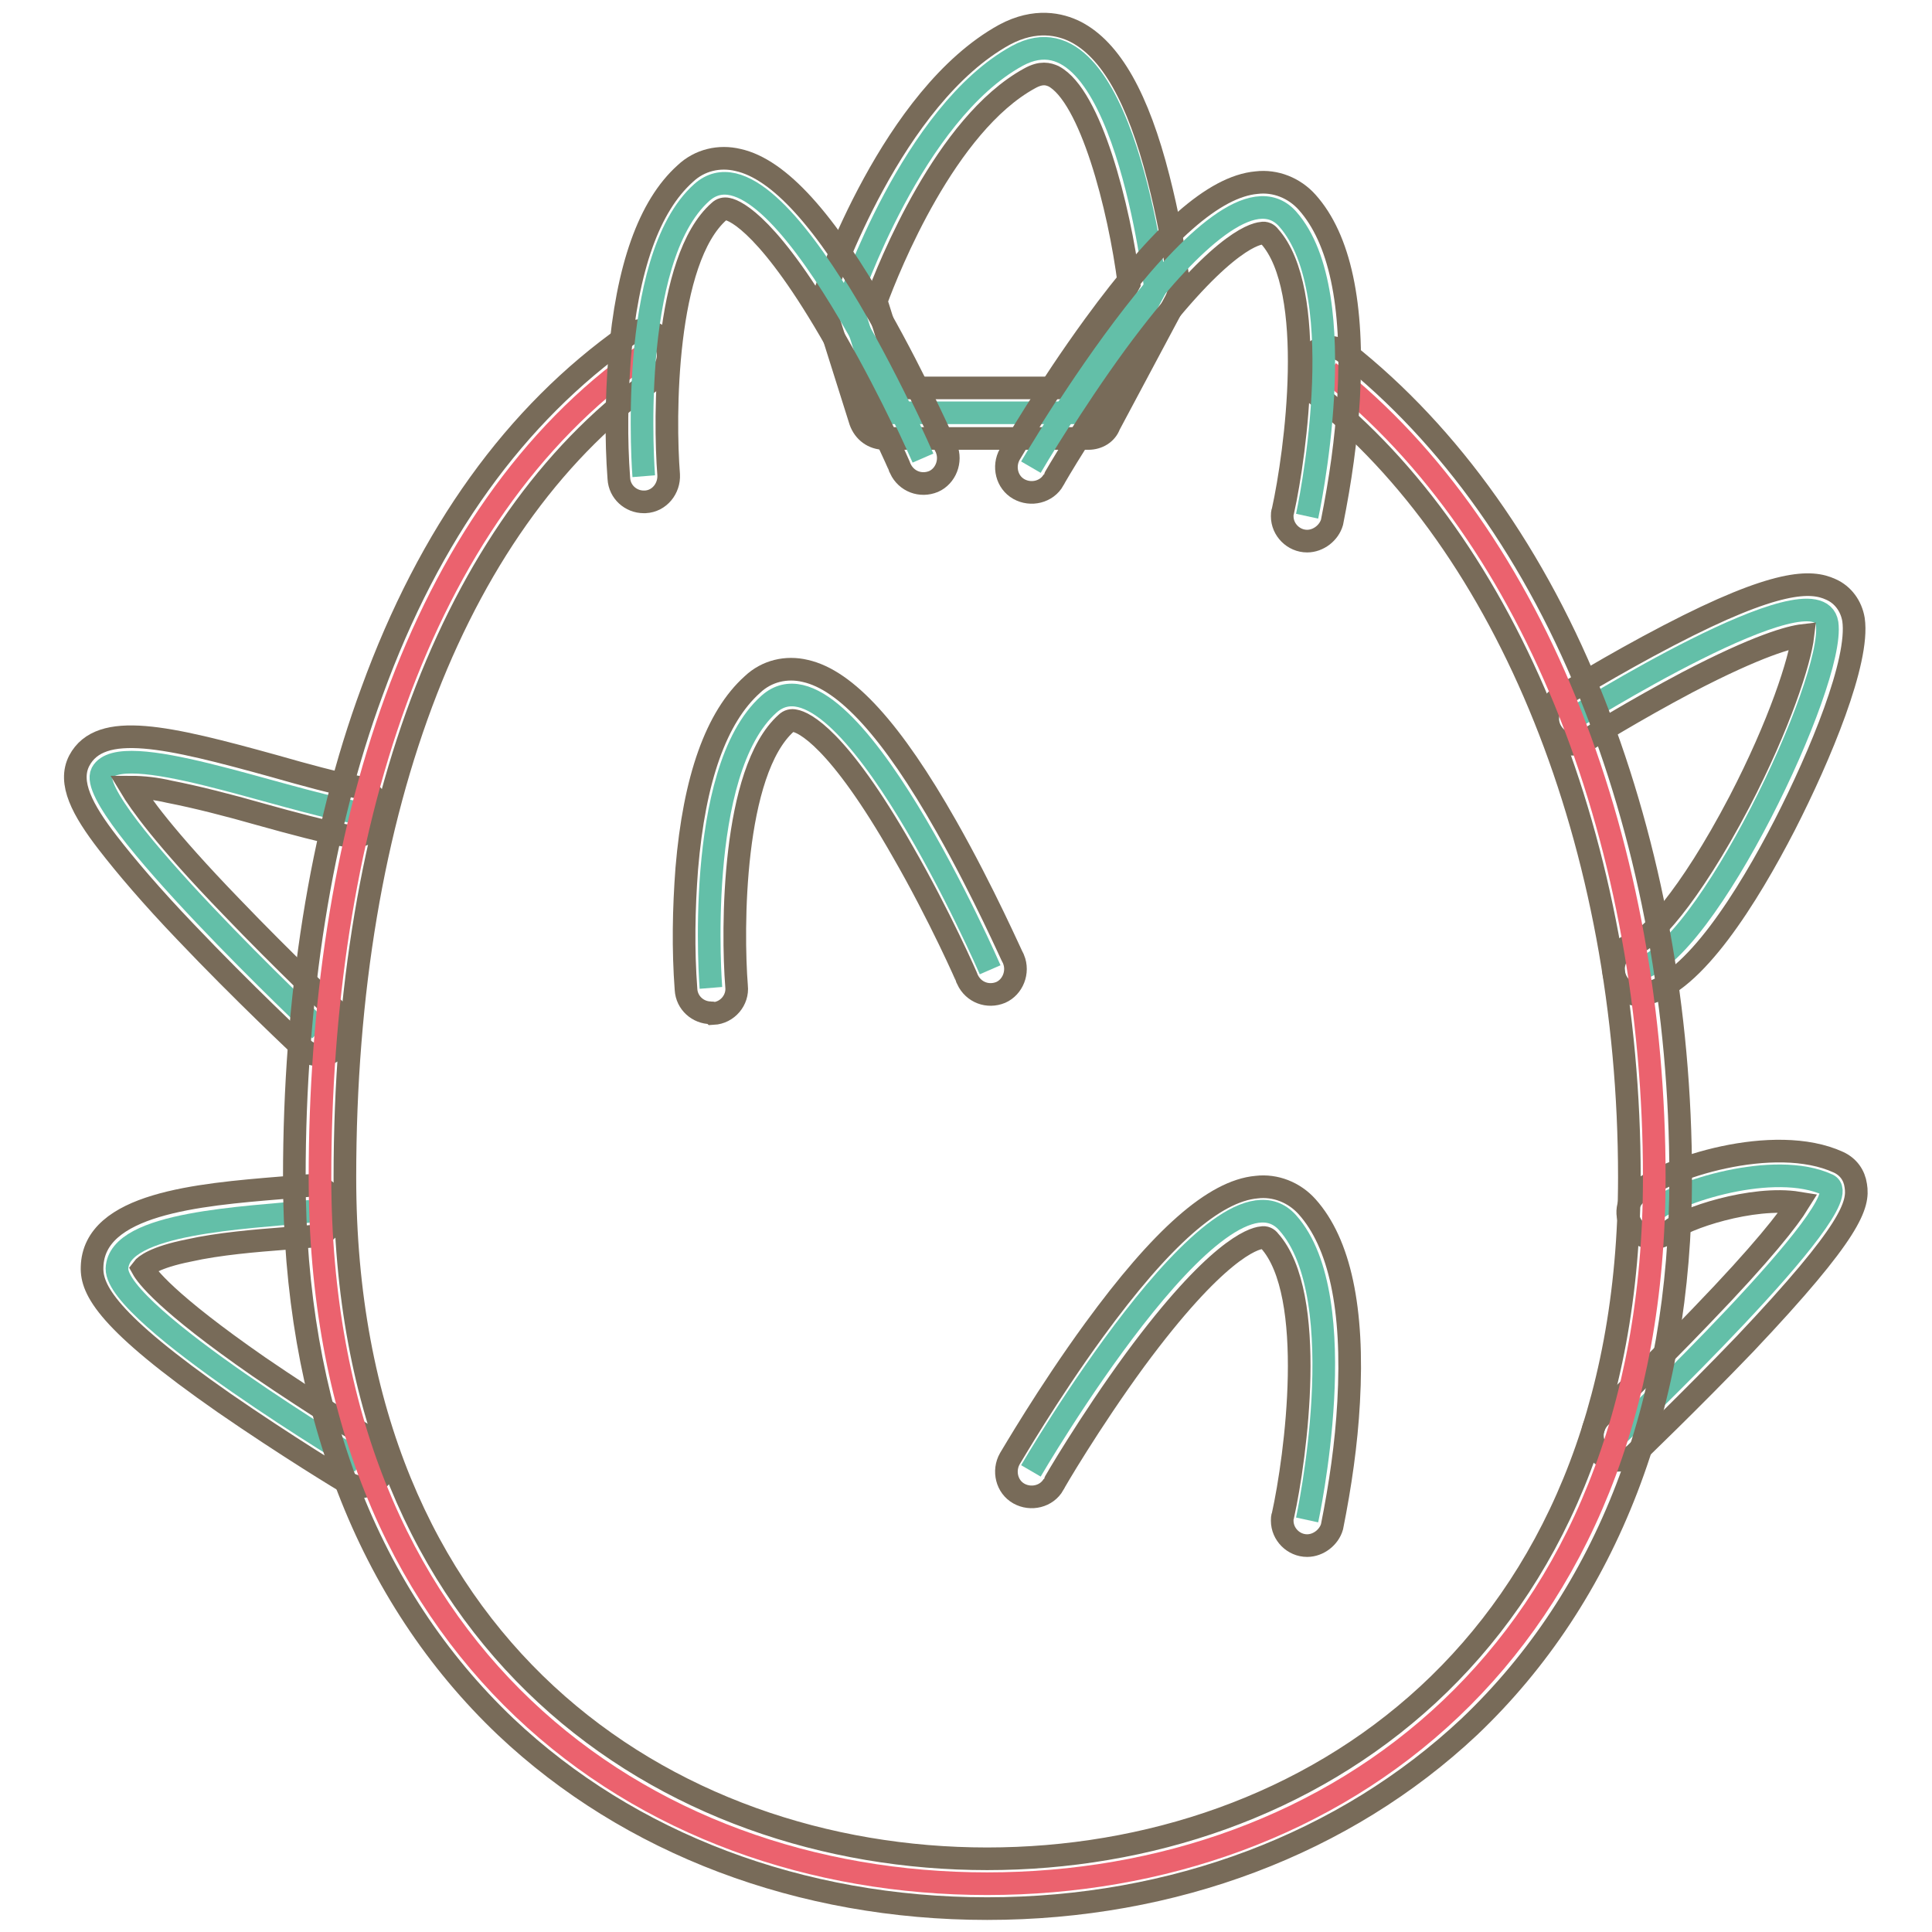
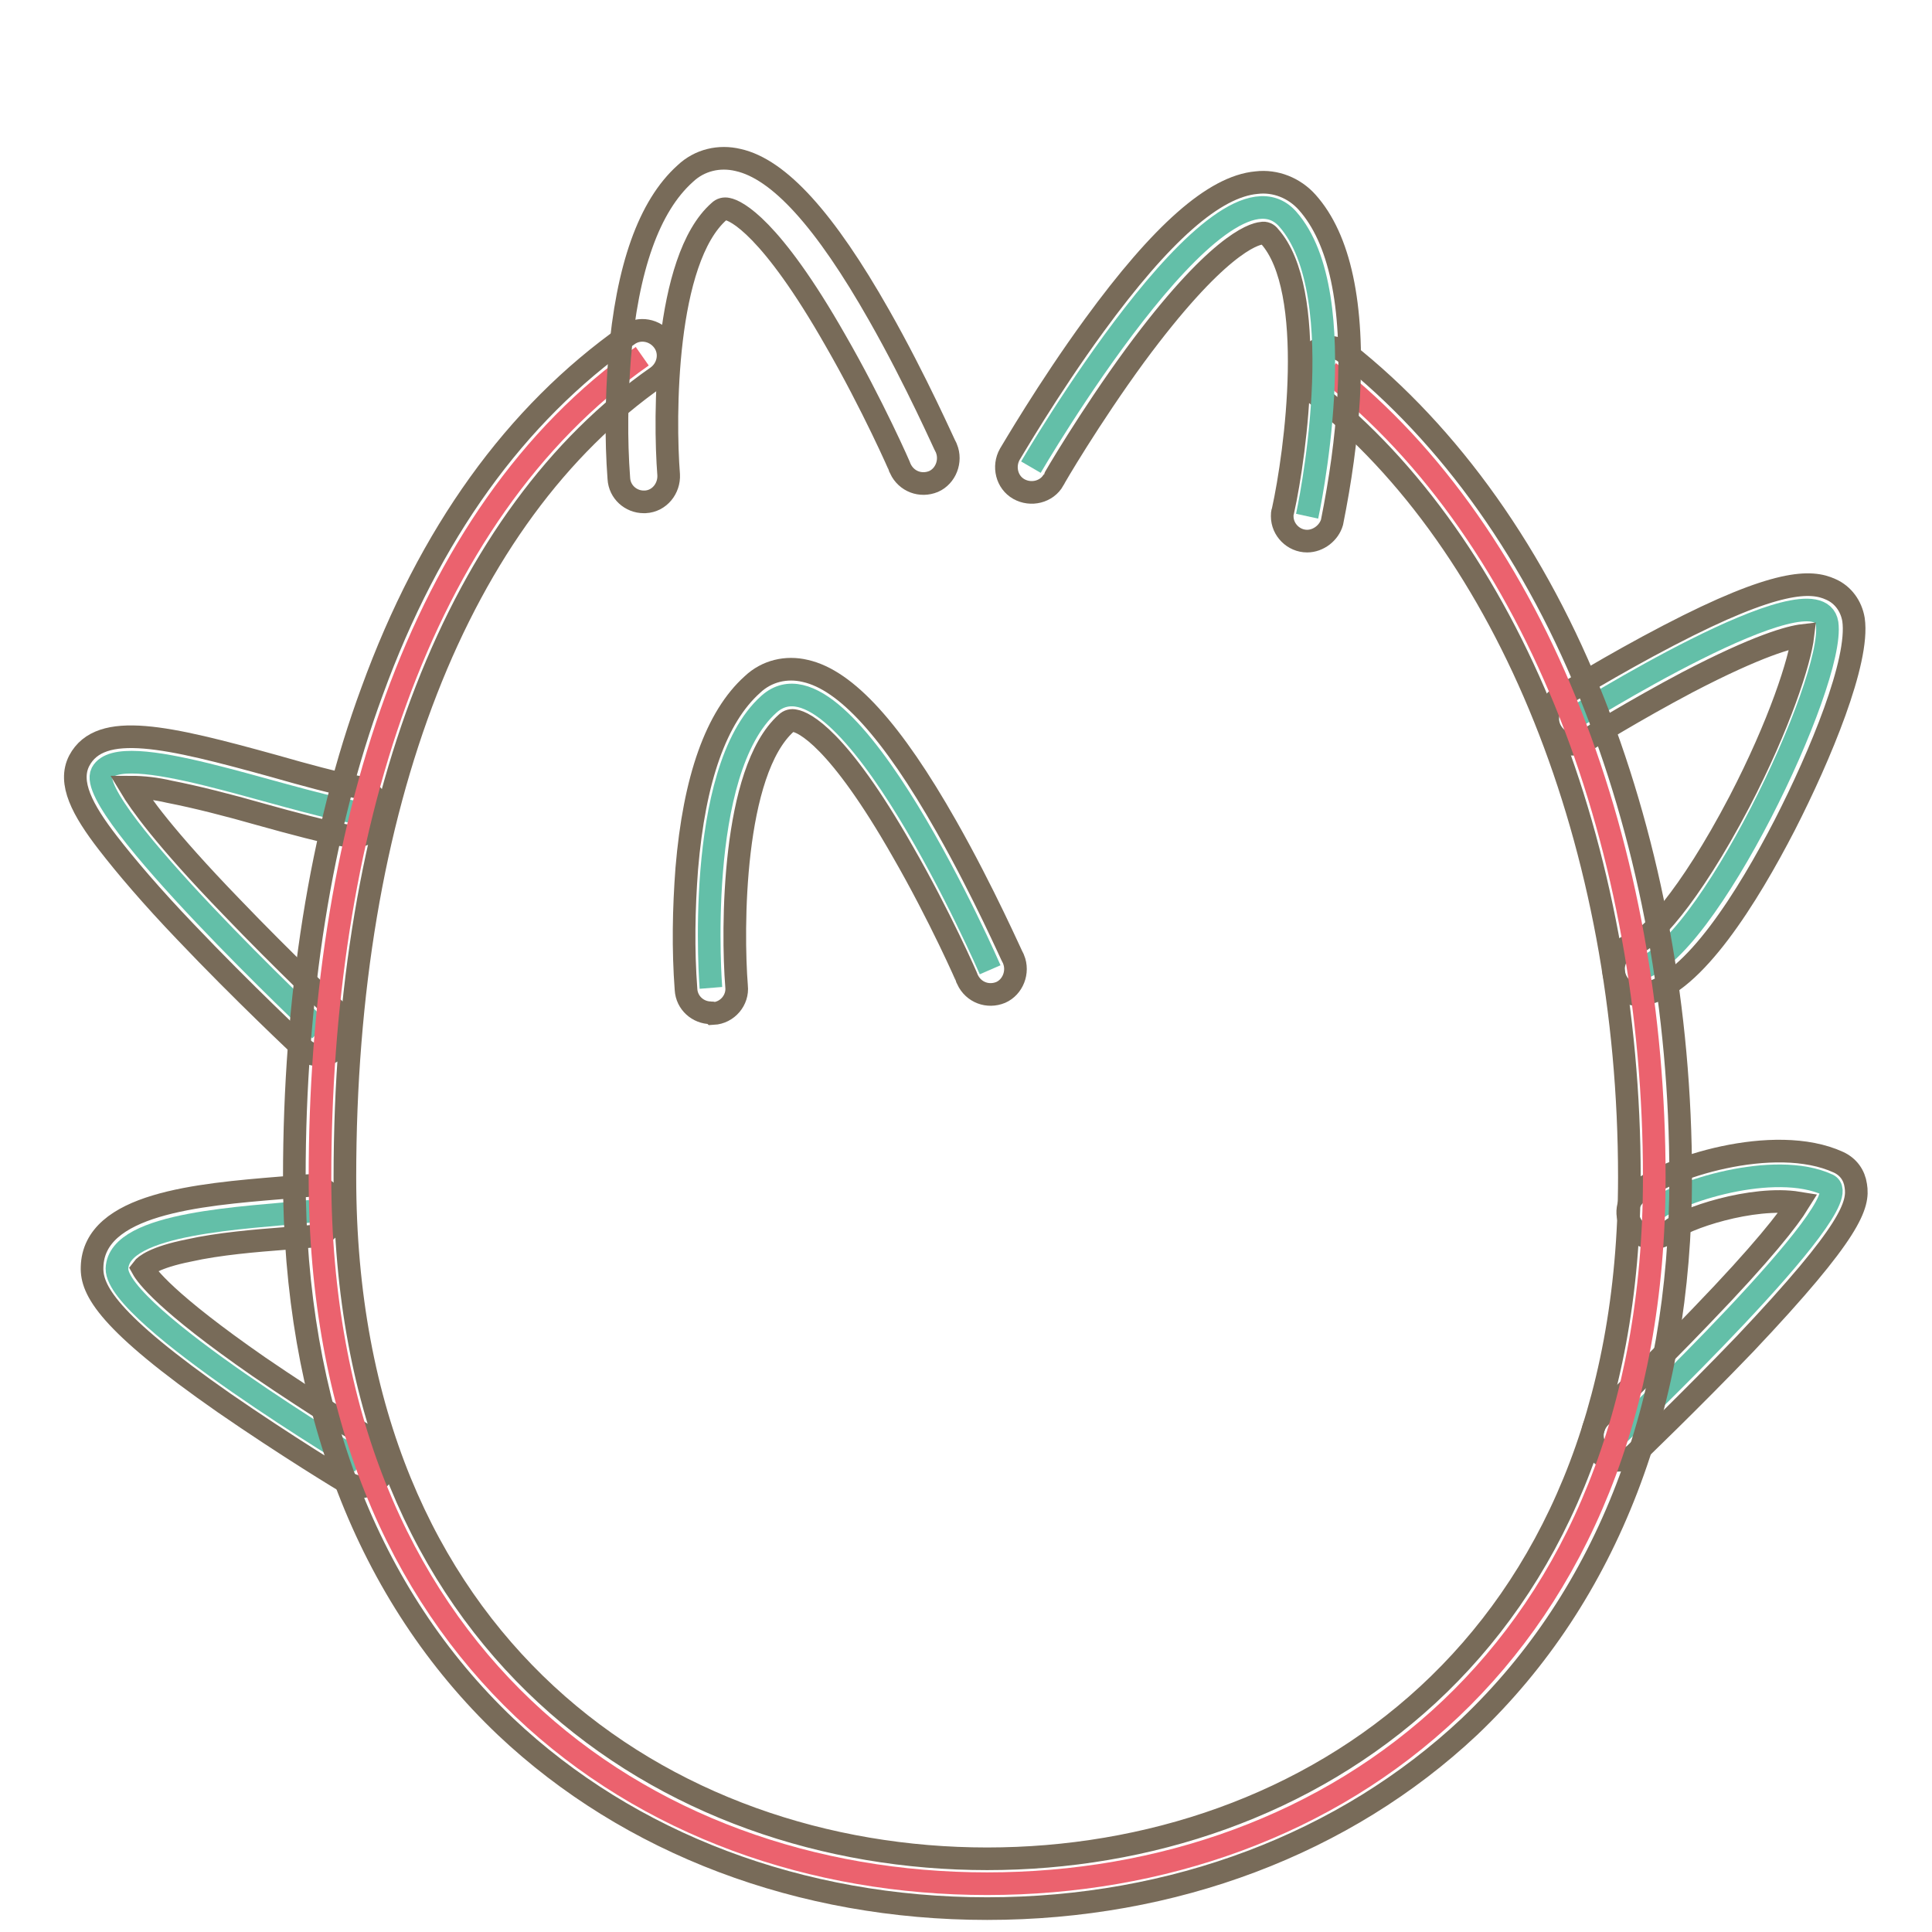
<svg xmlns="http://www.w3.org/2000/svg" version="1.1" x="0px" y="0px" viewBox="0 0 256 256" enable-background="new 0 0 256 256" xml:space="preserve">
  <g>
-     <path stroke-width="3" fill-opacity="0" stroke="#63bfa8" d="M153.1,38.2c0,0-4.3-38.4-18.3-30.8c-13.9,7.6-22.2,32.3-22.2,32.3l4.7,15h27L153.1,38.2" />
-     <path stroke-width="3" fill-opacity="0" stroke="#786b59" d="M144.2,58.1h-27c-1.5,0-2.7-0.9-3.2-2.3l-4.7-14.9c-0.2-0.7-0.2-1.4,0-2.1c0.4-1.1,8.9-26,23.8-34.2 c4.1-2.2,7.4-1.4,9.4-0.4c4.7,2.4,8.3,8.8,11,19.4c1.2,4.7,2.1,9.4,2.7,14.2c0.1,0.7-0.1,1.4-0.4,2l-8.8,16.5 C146.6,57.4,145.5,58.1,144.2,58.1z M119.7,51.4h22.5l7.4-13.8c-1.3-10.2-5.1-24.9-10-27.5c-0.7-0.3-1.6-0.6-3.2,0.3 c-11.1,6.1-18.6,24.9-20.3,29.5L119.7,51.4z" />
    <path stroke-width="3" fill-opacity="0" stroke="#63bfa8" d="M208.3,95.3c0,0,32.6-20.5,33.8-12.7c1.1,7.8-16.2,44-25,45.8" />
    <path stroke-width="3" fill-opacity="0" stroke="#786b59" d="M217.1,131.8c-1.8,0-3.3-1.5-3.3-3.4c0-1.6,1.1-2.9,2.7-3.3c1.8-0.4,7.2-5.9,14-18.9 c5.3-10.2,8-18.6,8.4-22c-1.7,0.2-5.9,1.3-15.3,6.2c-7,3.7-13.3,7.6-13.4,7.7c-1.6,1-3.6,0.5-4.6-1.1c-1-1.6-0.5-3.6,1.1-4.6l0,0 c0.3-0.2,6.9-4.3,14.4-8.2c14.4-7.5,18.9-7.3,21.5-6.1c1.6,0.7,2.7,2.2,3,4c0.8,5.5-4.4,18-9.1,27.2c-4.9,9.5-12.1,21.1-18.5,22.4 C217.5,131.8,217.3,131.8,217.1,131.8L217.1,131.8z" />
    <path stroke-width="3" fill-opacity="0" stroke="#63bfa8" d="M42.4,136.5c0,0-31.3-29.5-28.9-34.1c2.5-4.6,23.2,3.4,33.4,5.2" />
    <path stroke-width="3" fill-opacity="0" stroke="#786b59" d="M42.4,139.8c-0.9,0-1.7-0.3-2.3-0.9c-0.1-0.1-8-7.5-15.5-15.4c-4.5-4.7-7.9-8.7-10.3-11.8 c-3.4-4.4-5.3-8-3.8-10.9c2.8-5.3,11.7-3.2,25.8,0.7c4.2,1.2,8.2,2.3,11.1,2.8c1.8,0.3,3,2,2.7,3.8c-0.3,1.8-2,3-3.8,2.7 c0,0-0.1,0-0.1,0c-3.3-0.6-7.4-1.7-11.7-2.9c-4.2-1.2-8.5-2.3-12.1-3c-1.7-0.4-3.4-0.6-5.1-0.6c1.2,2,4.4,6.6,13.4,15.9 c6.9,7.2,13.8,13.7,13.9,13.8c1.3,1.3,1.4,3.4,0.1,4.7C44.2,139.4,43.3,139.8,42.4,139.8z" />
    <path stroke-width="3" fill-opacity="0" stroke="#63bfa8" d="M214.3,190.2c0,0,32.6-31,27.9-33.2c-7.1-3.3-20.3,1-23.1,3.5" />
    <path stroke-width="3" fill-opacity="0" stroke="#786b59" d="M214.3,193.5c-1.8,0-3.3-1.5-3.3-3.3c0-0.9,0.4-1.8,1-2.4c0.1-0.1,6.7-6.4,13.4-13.4 c8.2-8.5,11.6-12.9,12.9-15c-6.1-1-15.3,2.1-17,3.7c-1.4,1.3-3.5,1.2-4.7-0.2c-1.3-1.4-1.2-3.5,0.2-4.7c0,0,0,0,0.1-0.1 c3.6-3.3,18.2-8,26.7-4.1c1.3,0.6,2.1,1.7,2.3,3.1c0.4,2.5-0.4,5.9-14.7,21c-7.2,7.5-14.5,14.5-14.6,14.6 C216,193.2,215.2,193.5,214.3,193.5z" />
    <path stroke-width="3" fill-opacity="0" stroke="#63bfa8" d="M47.8,193.7c0,0-32.4-19.4-32.3-25.6c0.2-6.2,17.2-6.7,25.6-7.6" />
    <path stroke-width="3" fill-opacity="0" stroke="#786b59" d="M47.8,197c-0.6,0-1.2-0.2-1.7-0.5c-0.1,0-8.3-5-16.4-10.6c-15.5-10.8-17.6-15-17.5-18 c0.2-8.4,14-9.6,25-10.5c1.3-0.1,2.5-0.2,3.6-0.3c1.8-0.2,3.5,1.2,3.7,3c0.2,1.8-1.2,3.5-3,3.7c-1.1,0.1-2.4,0.2-3.7,0.3 c-3.9,0.3-8.8,0.7-12.8,1.6c-4.5,0.9-5.8,2-6.1,2.4c0.5,0.9,3,4.4,15.4,13c7.6,5.2,15,9.7,15.1,9.7c1.6,0.9,2.1,3,1.2,4.6 C50,196.4,48.9,197,47.8,197L47.8,197z" />
    <path stroke-width="3" fill-opacity="0" stroke="#eb626e" d="M176.1,49.3c27.8,21.8,43.1,63.4,43.1,106.7c0,62.9-42.4,93.6-88.4,93.6c-46,0-88.4-30.7-88.4-93.6 c0-44.7,12.6-87.7,42.7-108.8" />
    <path stroke-width="3" fill-opacity="0" stroke="#786b59" d="M130.8,252.9c-24.7,0-47.4-8.6-63.8-24.1c-18.3-17.4-28-42.6-28-72.8c0-23.7,3.5-46,10.3-64.4 c7.6-20.9,19-36.7,33.9-47.2c1.5-1.1,3.6-0.7,4.7,0.8c1.1,1.5,0.7,3.6-0.8,4.7C60.7,68.3,45.7,106.9,45.7,156 c0,62.3,42.7,90.3,85.1,90.3c42.3,0,85.1-27.9,85.1-90.3c0-43.9-16-83.8-41.8-104c-1.5-1.1-1.7-3.2-0.6-4.7 c1.1-1.5,3.2-1.7,4.7-0.6c0,0,0,0,0.1,0c13.8,10.9,25.3,27,33,46.7c7.4,18.9,11.4,40.5,11.4,62.6c0,30.2-9.7,55.4-28,72.8 C178.2,244.3,155.5,252.9,130.8,252.9z" />
-     <path stroke-width="3" fill-opacity="0" stroke="#63bfa8" d="M85.3,63.1c0,0-2.3-28.7,7.7-37.6c10.1-9,29.3,35.2,29.3,35.2" />
    <path stroke-width="3" fill-opacity="0" stroke="#786b59" d="M85.3,66.5c-1.7,0-3.2-1.3-3.3-3.1c-0.4-5.3-0.3-10.7,0.1-16c1-11.9,3.9-20.1,8.7-24.4 c1.9-1.8,4.5-2.4,7-1.8c5.4,1.2,11.5,7.9,18.7,20.6c5,8.8,8.7,17.3,8.9,17.6c0.7,1.7-0.1,3.7-1.7,4.4c-1.7,0.7-3.6,0-4.4-1.7 c0-0.1-3.7-8.5-8.6-17C102.1,30,97.5,27.9,96.4,27.7c-0.4-0.1-0.8,0-1.1,0.3C88,34.4,88,55.3,88.6,62.9c0.1,1.8-1.2,3.5-3.1,3.6 c0,0,0,0,0,0C85.5,66.5,85.4,66.5,85.3,66.5z" />
    <path stroke-width="3" fill-opacity="0" stroke="#63bfa8" d="M94.2,130.9c0,0-2.3-28.7,7.7-37.6c10.1-9,29.3,35.2,29.3,35.2" />
    <path stroke-width="3" fill-opacity="0" stroke="#786b59" d="M94.2,134.2c-1.7,0-3.2-1.3-3.3-3.1c-0.4-5.3-0.3-10.7,0.1-16c1-11.9,3.9-20.1,8.7-24.4 c1.9-1.8,4.5-2.4,7-1.8c5.4,1.2,11.5,7.9,18.7,20.6c5,8.8,8.7,17.3,8.9,17.6c0.7,1.7-0.1,3.7-1.7,4.4c-1.7,0.7-3.6,0-4.4-1.7 c0-0.1-3.7-8.5-8.6-17c-8.6-15.1-13.1-17.1-14.3-17.3c-0.4-0.1-0.8,0-1.1,0.3c-7.2,6.4-7.2,27.4-6.6,34.9c0.2,1.8-1.2,3.5-3.1,3.6 c0,0,0,0,0,0C94.4,134.2,94.3,134.2,94.2,134.2z" />
    <path stroke-width="3" fill-opacity="0" stroke="#63bfa8" d="M173.2,68.4c0,0,6.4-29.3-2.6-39.4c-9-10-34,32.9-34,32.9" />
    <path stroke-width="3" fill-opacity="0" stroke="#786b59" d="M173.2,71.7c-1.8,0-3.3-1.5-3.3-3.3c0-0.2,0-0.5,0.1-0.7c1.7-7.7,4.6-29.3-1.8-36.4c-0.2-0.3-0.6-0.5-1-0.4 c-1.2,0.1-6.1,1.7-16.8,16.2c-6,8.2-10.8,16.4-10.8,16.5c-0.9,1.6-3,2.1-4.6,1.2s-2.1-3-1.2-4.6l0,0c0.2-0.3,5-8.6,11.2-17.1 c8.9-12.2,15.9-18.4,21.5-18.9c2.5-0.3,5,0.7,6.7,2.6c4.3,4.8,6.2,13.5,5.5,25.9c-0.3,5.5-1.1,11-2.2,16.5 C176.1,70.6,174.7,71.7,173.2,71.7L173.2,71.7z" />
-     <path stroke-width="3" fill-opacity="0" stroke="#63bfa8" d="M173.2,201.4c0,0,6.4-29.4-2.6-39.4s-34,32.9-34,32.9" />
-     <path stroke-width="3" fill-opacity="0" stroke="#786b59" d="M173.2,204.8c-1.8,0-3.3-1.5-3.3-3.3c0-0.2,0-0.5,0.1-0.7c1.7-7.7,4.6-29.3-1.8-36.4 c-0.2-0.3-0.6-0.5-1-0.4c-1.2,0.1-6.1,1.7-16.8,16.2c-6,8.2-10.8,16.4-10.8,16.5c-0.9,1.6-3,2.1-4.6,1.2s-2.1-3-1.2-4.6 c0.2-0.3,5-8.6,11.2-17.1c8.9-12.2,15.9-18.4,21.5-18.9c2.5-0.3,5,0.7,6.7,2.6c4.3,4.8,6.2,13.5,5.5,25.9c-0.3,5.5-1.1,11-2.2,16.5 C176.1,203.7,174.7,204.8,173.2,204.8L173.2,204.8z" />
  </g>
</svg>